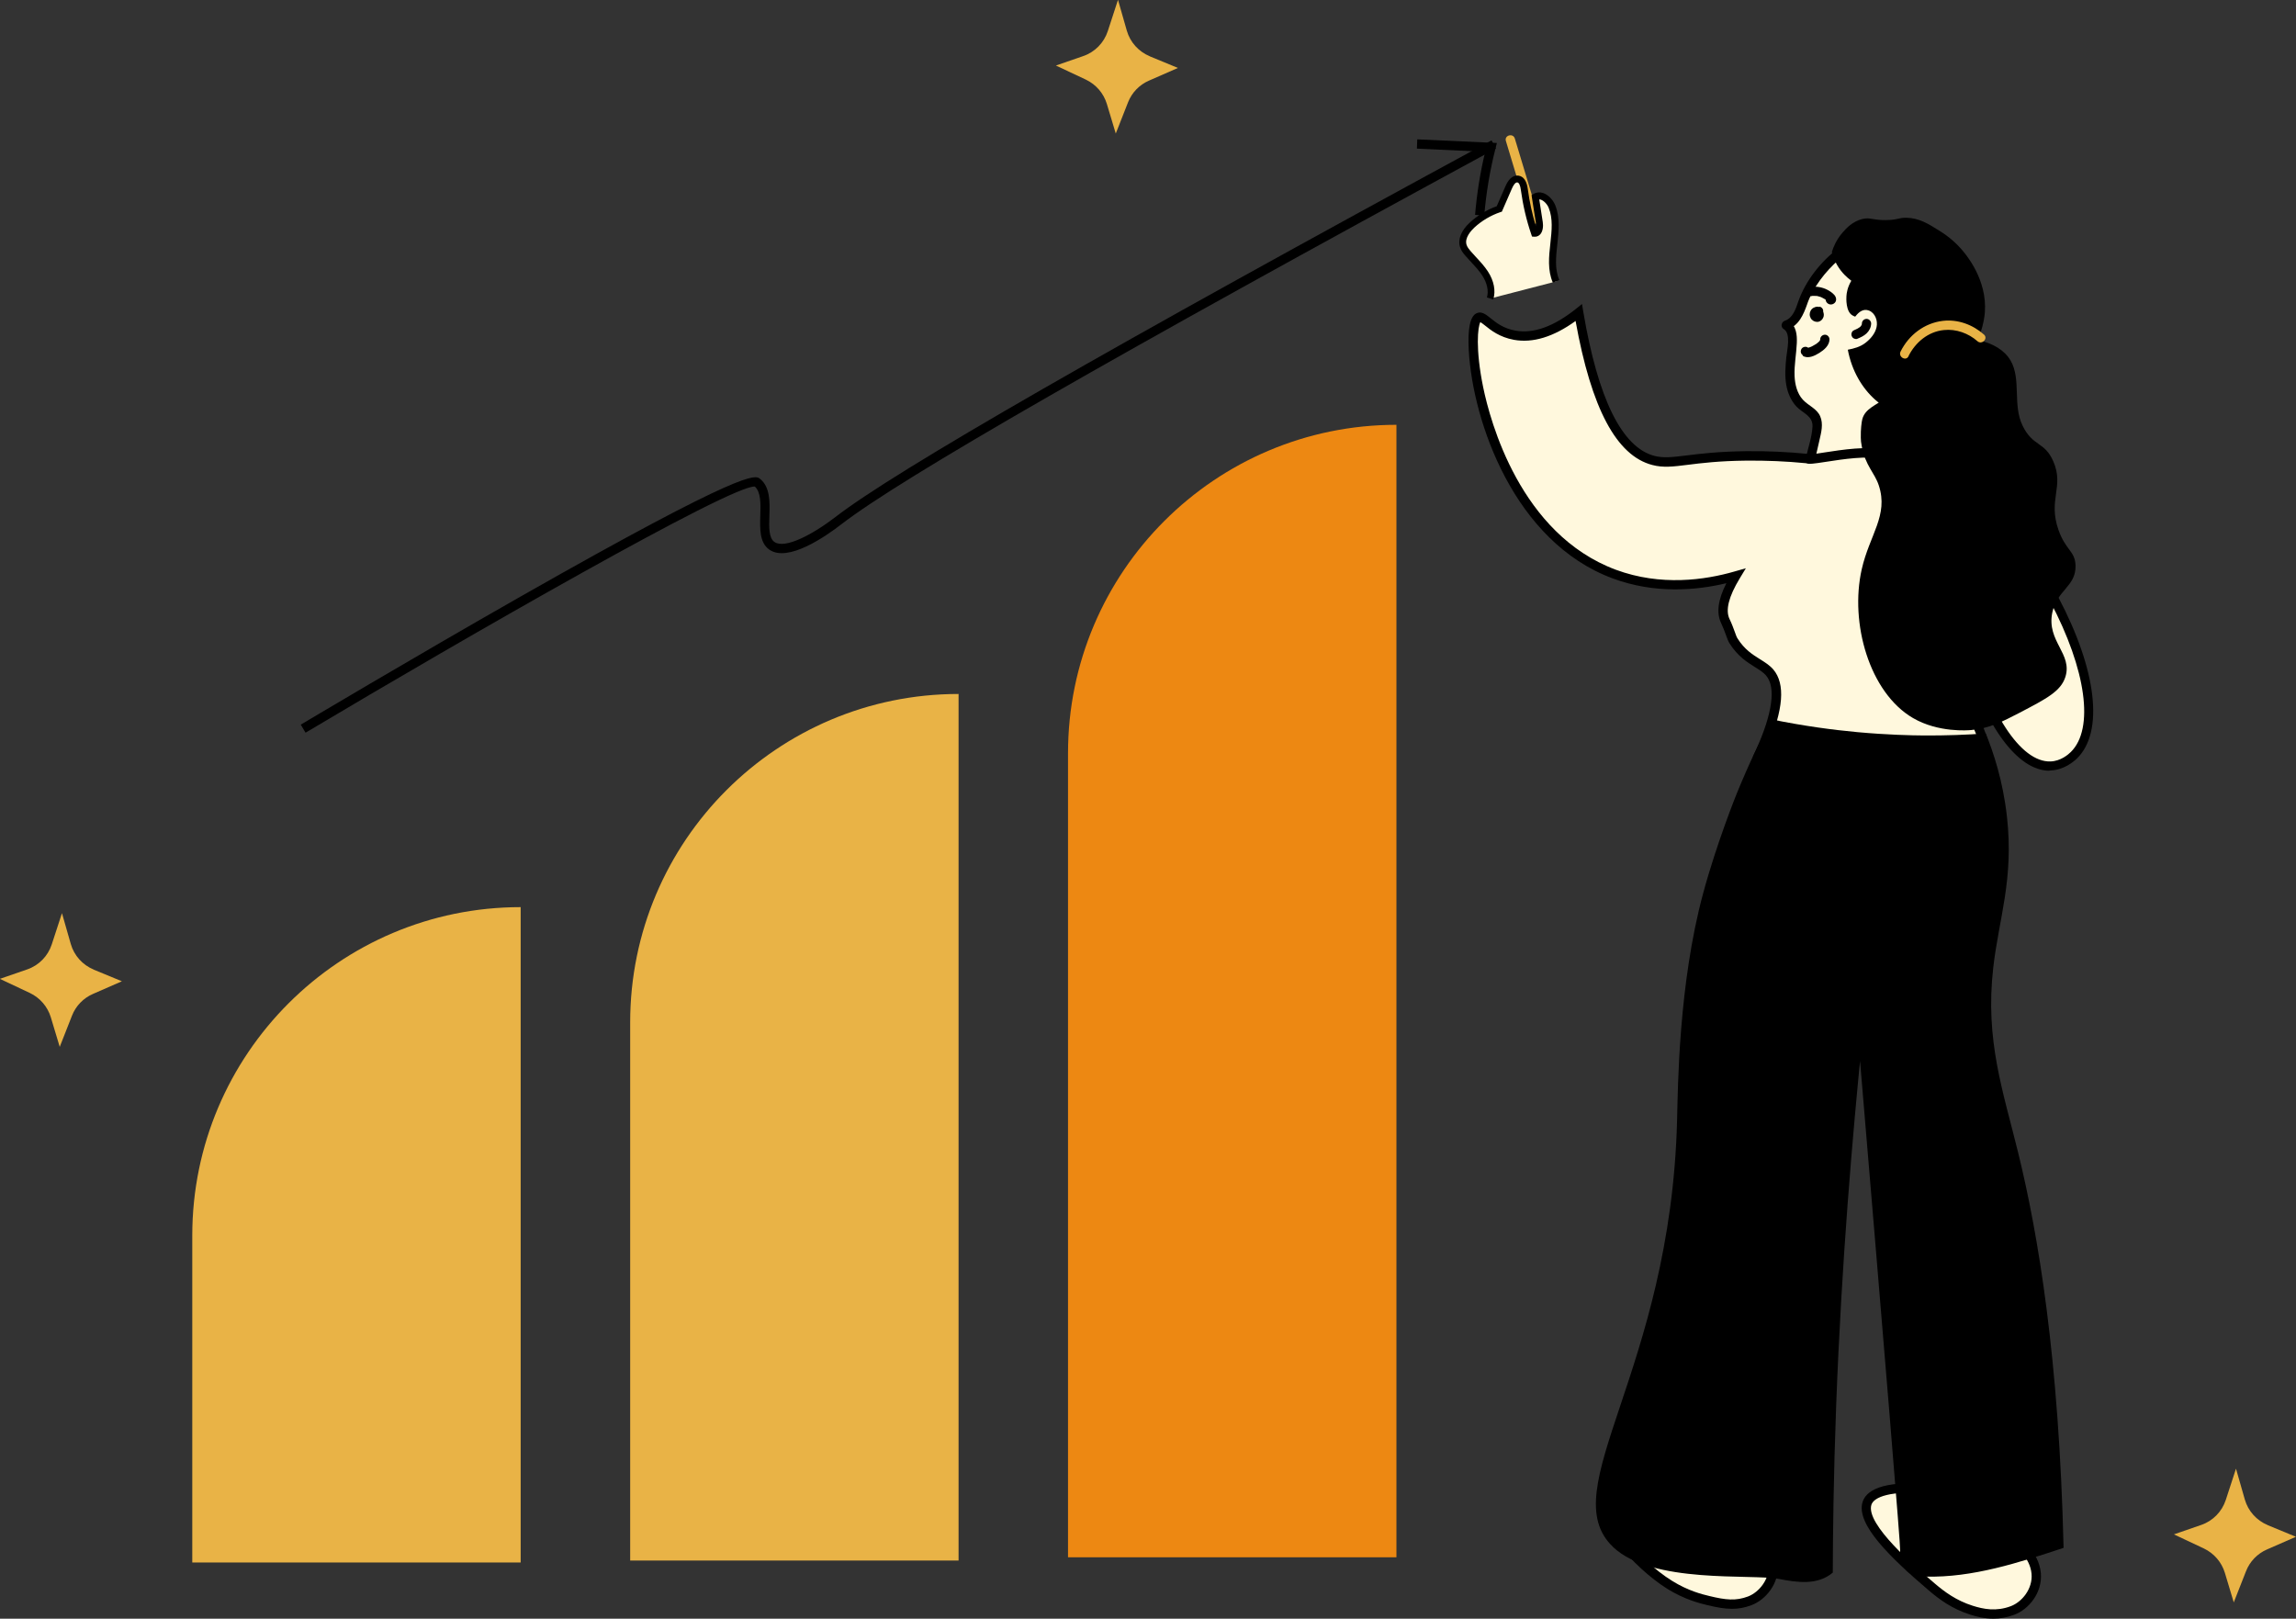
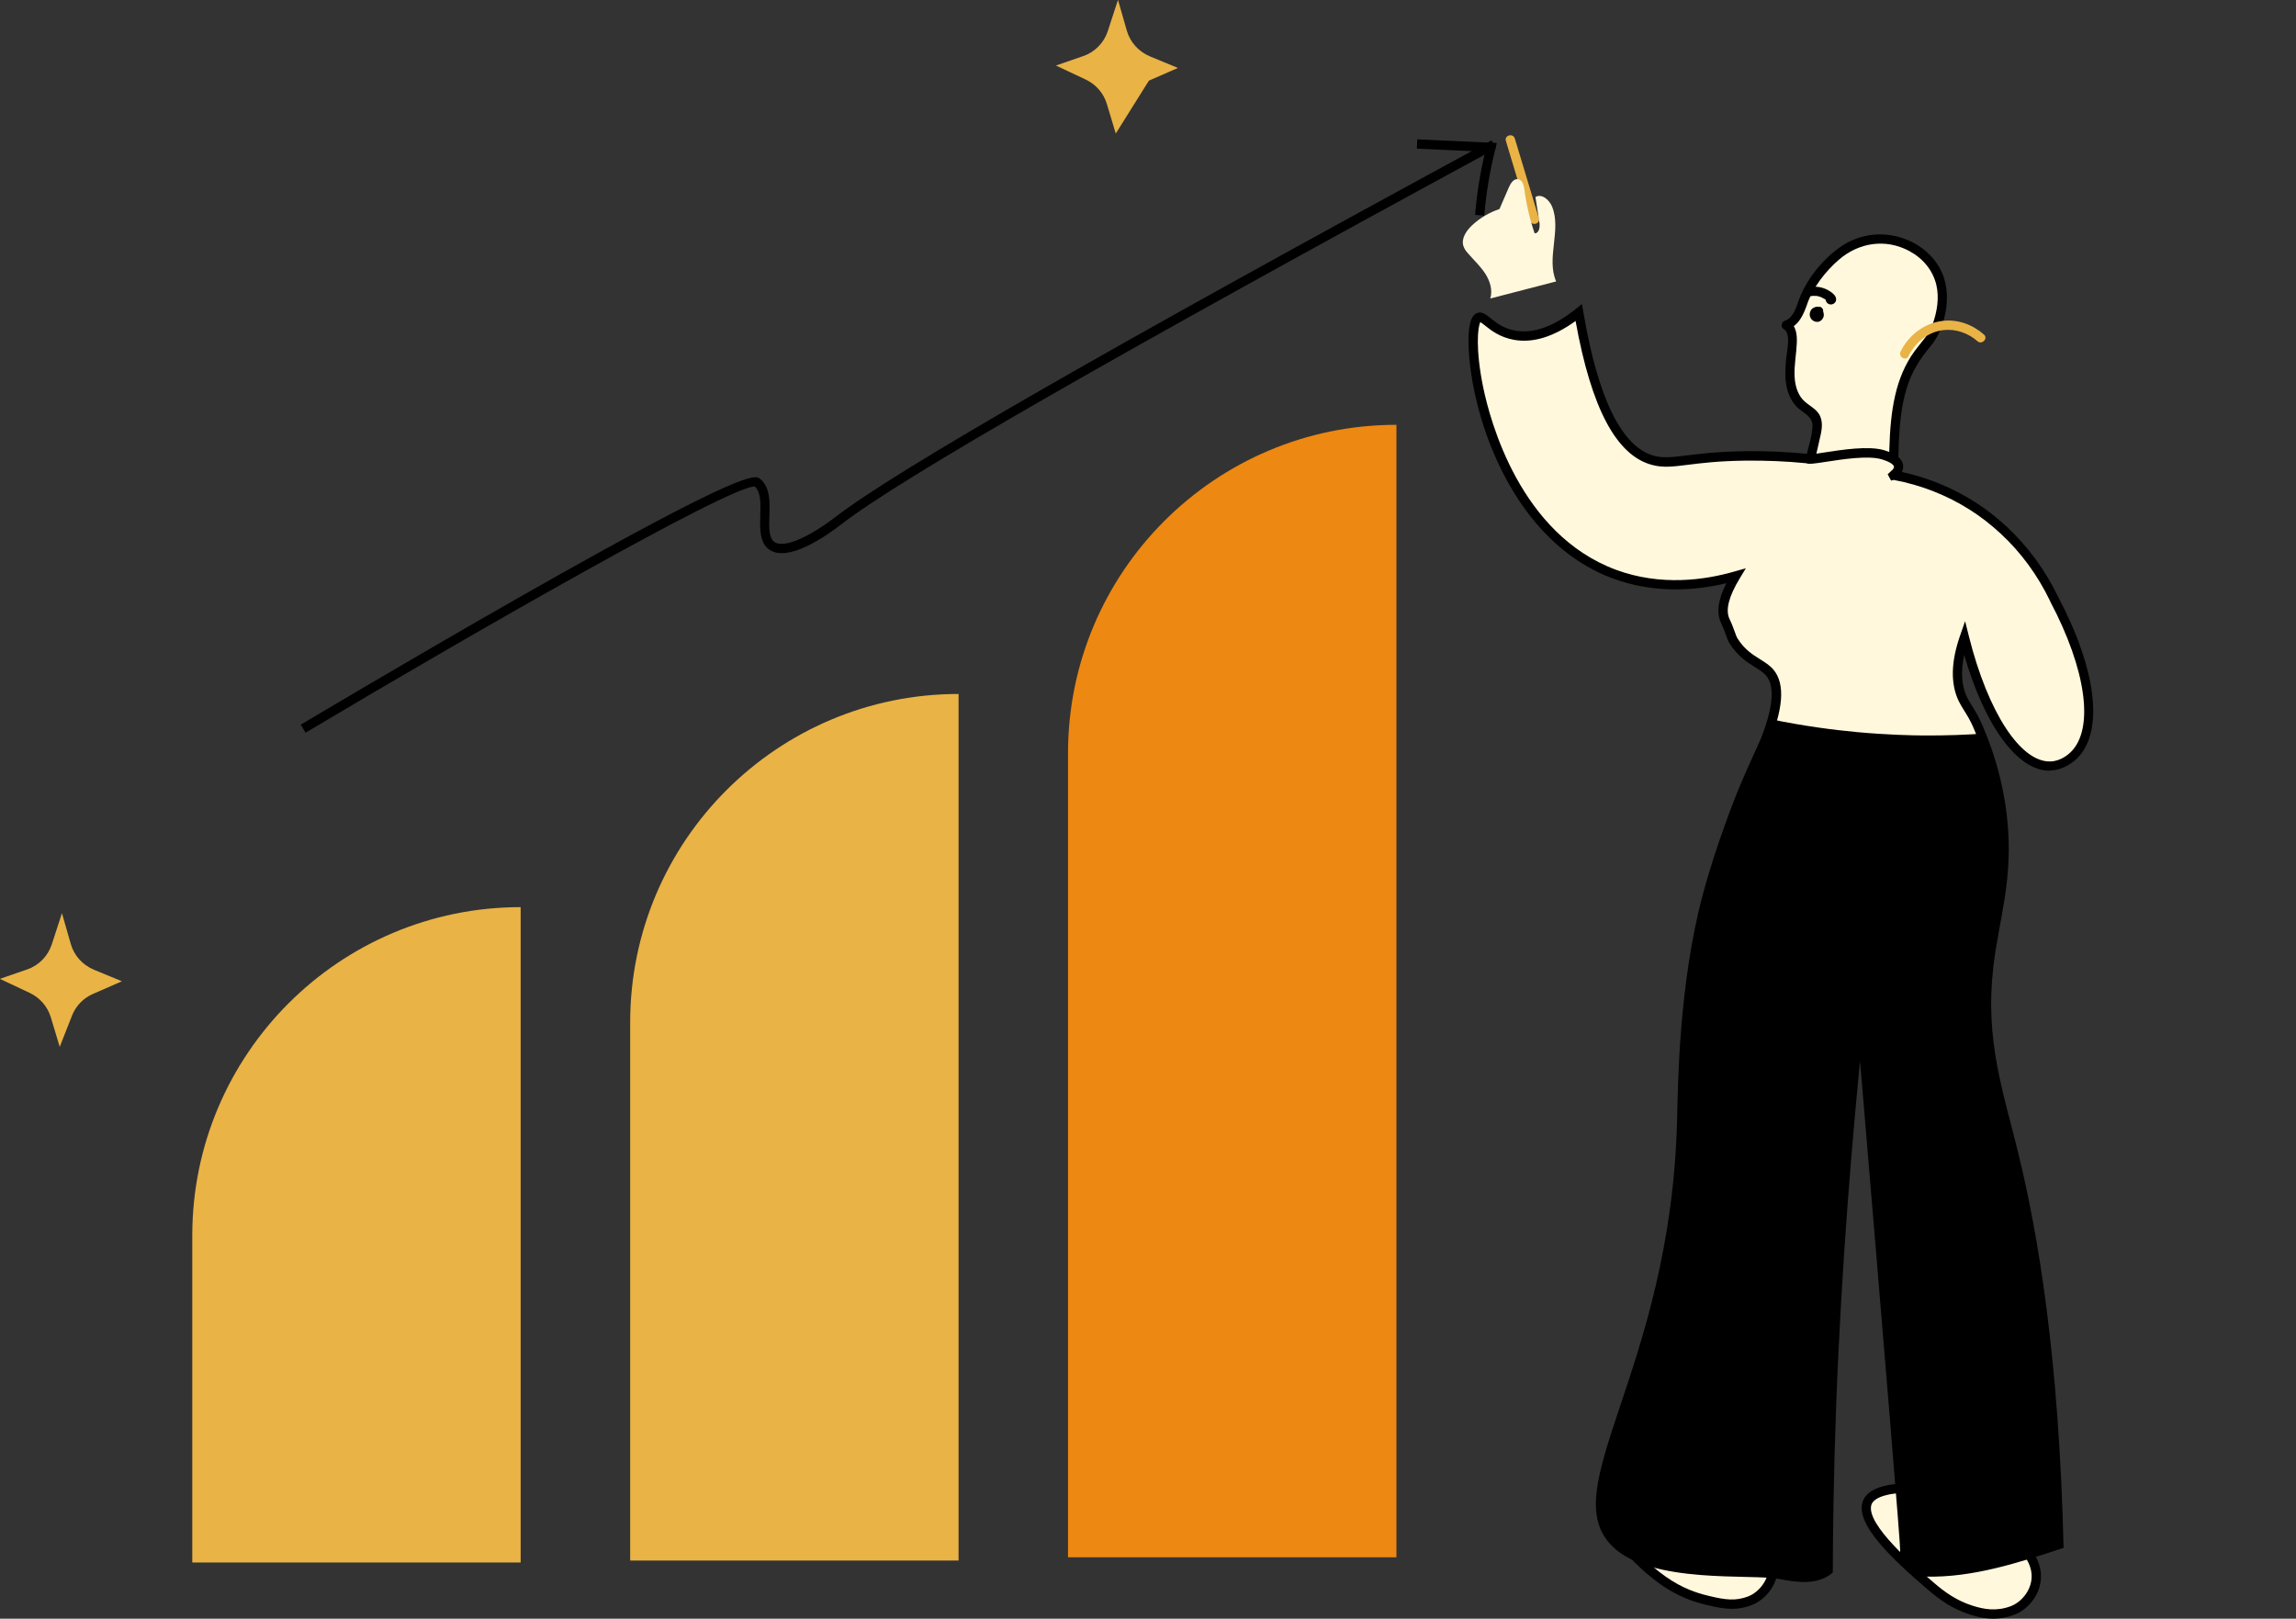
<svg xmlns="http://www.w3.org/2000/svg" width="217" height="153" viewBox="0 0 217 153" fill="none">
  <rect x="0" y="0" width="217" height="153" fill="#333333" stroke="none" />
  <g clip-path="url(#clip0_915_13421)">
    <path d="M8.864 91.654L11.521 92.75L8.776 93.951C7.873 94.346 7.162 95.083 6.803 96.004L5.645 98.951L4.803 96.153C4.496 95.144 3.777 94.311 2.821 93.855L-0.012 92.522L2.576 91.627C3.672 91.25 4.531 90.373 4.891 89.268L5.856 86.312L6.689 89.224C7.005 90.321 7.803 91.206 8.855 91.645L8.864 91.654Z" fill="#E9B346" />
-     <path d="M108.673 5.326L111.33 6.422L108.585 7.623C107.681 8.018 106.971 8.755 106.611 9.676L105.454 12.623L104.612 9.825C104.305 8.816 103.586 7.983 102.63 7.527L99.797 6.194L102.384 5.299C103.48 4.922 104.34 4.045 104.7 2.94L105.664 -0.016L106.497 2.896C106.813 3.992 107.611 4.878 108.664 5.317L108.673 5.326Z" fill="#E9B346" />
-     <path d="M214.337 144.162L216.994 145.258L214.249 146.459C213.346 146.854 212.635 147.591 212.276 148.512L211.118 151.458L210.276 148.661C209.969 147.652 209.25 146.819 208.294 146.363L205.461 145.03L208.048 144.135C209.145 143.758 210.004 142.881 210.364 141.776L211.328 138.82L212.162 141.732C212.477 142.828 213.275 143.714 214.328 144.153L214.337 144.162Z" fill="#E9B346" />
+     <path d="M108.673 5.326L111.33 6.422L108.585 7.623L105.454 12.623L104.612 9.825C104.305 8.816 103.586 7.983 102.63 7.527L99.797 6.194L102.384 5.299C103.48 4.922 104.34 4.045 104.7 2.94L105.664 -0.016L106.497 2.896C106.813 3.992 107.611 4.878 108.664 5.317L108.673 5.326Z" fill="#E9B346" />
    <path d="M49.21 85.742V147.688H18.172V116.781C18.172 99.652 32.082 85.742 49.21 85.742Z" fill="#E9B346" />
    <path d="M90.597 65.594V147.501H59.559V96.632C59.559 79.504 73.469 65.594 90.597 65.594Z" fill="#E9B346" />
    <path d="M131.98 40.145V147.196H100.941V71.192C100.941 54.063 114.851 40.153 131.98 40.153V40.145Z" fill="#ED8812" />
    <path d="M170.379 28.61C170.08 29.479 169.694 30.487 168.809 30.733C169.291 30.97 169.396 31.601 169.387 32.145C169.37 33.232 169.142 34.311 169.159 35.39C169.177 36.477 169.484 37.635 170.317 38.328C170.729 38.679 171.273 38.907 171.545 39.372C171.861 39.907 171.729 40.582 171.598 41.187C171.291 42.555 170.975 43.923 170.668 45.292C170.571 45.721 170.475 46.177 170.624 46.59C170.922 47.432 172.01 47.642 172.904 47.651C175.229 47.668 177.553 47.239 179.719 46.397C179.017 45.835 178.965 44.809 178.982 43.906C179.035 40.599 179.123 37.118 180.789 34.258C181.85 32.425 182.482 32.478 183.052 30.873C183.315 30.136 184.166 27.759 182.973 25.558C181.815 23.427 179.245 22.41 177.167 22.576C173.264 22.883 170.799 27.426 170.396 28.61H170.379Z" fill="#FFF8DD" />
    <path d="M169.96 28.497C169.732 29.173 169.451 30.058 168.697 30.313C168.346 30.427 168.258 30.918 168.592 31.111C169.293 31.532 168.89 33.119 168.829 33.768C168.741 34.654 168.671 35.531 168.829 36.408C168.96 37.145 169.267 37.864 169.776 38.417C170.381 39.066 171.363 39.294 171.302 40.346C171.249 41.302 170.898 42.302 170.688 43.232C170.477 44.161 170.135 45.117 170.109 46.047C170.065 47.748 171.863 48.108 173.214 48.099C175.477 48.082 177.722 47.643 179.835 46.828C180.116 46.722 180.3 46.328 180.028 46.091C179.467 45.6 179.414 44.845 179.414 44.135C179.414 43.337 179.432 42.539 179.467 41.741C179.537 40.066 179.704 38.373 180.186 36.759C180.642 35.233 181.414 33.953 182.44 32.751C183.116 31.953 183.51 31.023 183.765 30.015C184.115 28.629 184.124 27.138 183.554 25.805C183.019 24.559 182.019 23.56 180.827 22.937C178.529 21.744 175.862 21.919 173.775 23.454C172.117 24.673 170.644 26.541 169.96 28.497C169.776 29.032 170.618 29.26 170.802 28.734C171.354 27.155 172.53 25.647 173.784 24.559C175.678 22.919 178.204 22.525 180.449 23.726C181.712 24.401 182.677 25.524 183.01 26.936C183.291 28.155 183.081 29.427 182.677 30.593C182.317 31.637 181.598 32.312 180.958 33.181C180.055 34.409 179.467 35.856 179.125 37.338C178.73 39.031 178.616 40.776 178.564 42.504C178.529 43.863 178.257 45.714 179.406 46.714L179.599 45.977C177.783 46.67 175.871 47.099 173.924 47.196C173.152 47.231 172.205 47.327 171.504 46.941C170.6 46.45 171.126 45.258 171.302 44.486C171.521 43.53 171.74 42.565 171.96 41.609C172.126 40.881 172.346 40.074 172.03 39.346C171.714 38.618 170.925 38.355 170.398 37.785C169.846 37.189 169.644 36.329 169.609 35.54C169.565 34.496 169.776 33.47 169.82 32.435C169.855 31.646 169.776 30.786 169.039 30.339L168.934 31.137C170.021 30.778 170.46 29.716 170.811 28.717C170.995 28.182 170.144 27.954 169.969 28.48L169.96 28.497Z" fill="black" />
    <path d="M171.258 27.965C171.258 27.965 171.17 27.974 171.232 27.965C171.249 27.965 171.276 27.965 171.293 27.965C171.337 27.965 171.372 27.965 171.416 27.965C171.504 27.965 171.591 27.965 171.67 27.974C171.688 27.974 171.758 27.983 171.688 27.974C171.618 27.965 171.688 27.974 171.705 27.974C171.749 27.974 171.784 27.991 171.828 28C171.916 28.018 171.995 28.044 172.074 28.07C172.109 28.079 172.153 28.114 172.188 28.114C172.161 28.114 172.109 28.079 172.17 28.114C172.188 28.114 172.205 28.132 172.223 28.14C172.293 28.175 172.363 28.211 172.433 28.254C172.468 28.272 172.503 28.298 172.538 28.325C172.547 28.325 172.617 28.386 172.565 28.342C172.512 28.307 172.565 28.342 172.582 28.351C172.617 28.377 172.644 28.404 172.67 28.43C172.688 28.447 172.696 28.456 172.714 28.474C172.828 28.588 172.591 28.404 172.67 28.202L172.784 28.009L173.03 27.912L173.249 27.974H173.231L173.389 28.123V28.105C173.249 27.912 172.986 27.816 172.775 27.948C172.582 28.07 172.486 28.342 172.617 28.544C172.793 28.816 173.144 28.86 173.389 28.64C173.617 28.43 173.556 28.097 173.372 27.886C173.187 27.676 172.951 27.518 172.714 27.395C172.188 27.123 171.618 27.044 171.03 27.132C170.925 27.149 170.819 27.246 170.767 27.334C170.714 27.43 170.688 27.57 170.723 27.676C170.802 27.921 171.021 28.018 171.267 27.983L171.258 27.965Z" fill="black" />
    <path d="M171.96 29.02C171.838 28.976 171.697 28.984 171.574 29.02C171.452 29.055 171.338 29.116 171.25 29.204C171.066 29.379 170.996 29.669 171.066 29.905C171.101 30.028 171.162 30.142 171.25 30.221C171.294 30.265 171.346 30.3 171.399 30.335C171.504 30.388 171.592 30.414 171.706 30.423C171.881 30.44 172.039 30.361 172.162 30.247C172.206 30.203 172.25 30.151 172.276 30.098C172.302 30.054 172.32 30.011 172.338 29.967C172.338 29.949 172.346 29.932 172.355 29.914C172.381 29.791 172.381 29.721 172.355 29.598C172.346 29.528 172.311 29.467 172.285 29.405C172.223 29.283 172.109 29.186 171.995 29.107C171.943 29.072 171.89 29.055 171.829 29.055C171.767 29.046 171.715 29.046 171.653 29.055C171.592 29.072 171.548 29.098 171.504 29.134C171.46 29.169 171.417 29.204 171.39 29.256C171.338 29.361 171.311 29.484 171.346 29.598L171.39 29.703C171.425 29.774 171.478 29.818 171.548 29.861C171.557 29.861 171.574 29.879 171.583 29.888L171.496 29.818C171.496 29.818 171.539 29.861 171.566 29.888L171.496 29.8C171.496 29.8 171.522 29.844 171.539 29.87L171.496 29.765C171.496 29.765 171.513 29.809 171.513 29.835L171.496 29.721C171.496 29.721 171.496 29.765 171.496 29.791L171.513 29.677C171.513 29.677 171.504 29.721 171.496 29.739L171.539 29.633C171.539 29.633 171.522 29.669 171.513 29.686L171.583 29.598C171.583 29.598 171.557 29.625 171.548 29.633L171.636 29.563C171.636 29.563 171.61 29.581 171.592 29.59L171.697 29.546C171.697 29.546 171.662 29.555 171.653 29.555L171.767 29.537C171.767 29.537 171.732 29.537 171.715 29.537L171.829 29.555C171.829 29.555 171.785 29.554 171.767 29.537L171.873 29.581C171.873 29.581 171.829 29.563 171.811 29.546L171.899 29.616C171.899 29.616 171.864 29.59 171.855 29.572L171.925 29.66C171.925 29.66 171.899 29.616 171.89 29.59L171.934 29.695C171.934 29.695 171.917 29.642 171.917 29.616L171.934 29.73C171.934 29.73 171.934 29.677 171.934 29.651L171.917 29.765C171.917 29.765 171.925 29.721 171.934 29.695L171.89 29.8C171.89 29.8 171.908 29.765 171.925 29.747L171.855 29.835C171.855 29.835 171.89 29.8 171.908 29.782L171.82 29.853C171.82 29.853 171.864 29.826 171.89 29.809L171.785 29.853C171.785 29.853 171.838 29.835 171.864 29.835L171.75 29.853C171.75 29.853 171.794 29.853 171.82 29.853L171.706 29.835C171.706 29.835 171.741 29.835 171.759 29.844C171.82 29.861 171.873 29.861 171.934 29.844C171.995 29.844 172.048 29.826 172.101 29.791C172.153 29.765 172.197 29.73 172.223 29.677C172.259 29.633 172.285 29.59 172.302 29.528C172.329 29.414 172.32 29.291 172.259 29.186L172.188 29.098C172.136 29.046 172.066 29.011 171.995 28.984L171.96 29.02Z" fill="black" />
-     <path d="M170.375 33.628C170.875 33.944 171.506 33.637 171.953 33.356C172.401 33.075 172.9 32.663 172.909 32.075C172.909 31.848 172.708 31.628 172.471 31.637C172.234 31.646 172.032 31.83 172.032 32.075C172.032 32.093 172.032 32.181 172.032 32.102C172.032 32.032 172.032 32.102 172.032 32.111C172.023 32.154 171.997 32.163 172.041 32.102C172.032 32.119 172.023 32.137 172.015 32.154C172.006 32.172 171.997 32.19 171.988 32.207C171.988 32.207 171.927 32.295 171.971 32.233C172.006 32.181 171.971 32.233 171.962 32.242C171.945 32.26 171.927 32.277 171.909 32.295C171.874 32.33 171.848 32.356 171.813 32.383C171.795 32.4 171.787 32.409 171.769 32.417C171.725 32.461 171.734 32.453 171.769 32.417C171.699 32.488 171.602 32.54 171.524 32.584C171.445 32.628 171.366 32.681 171.278 32.724C171.234 32.751 171.19 32.768 171.146 32.786C171.146 32.786 171.041 32.83 171.111 32.803C171.164 32.777 171.111 32.803 171.094 32.803C171.05 32.821 171.006 32.83 170.971 32.847C170.945 32.847 170.918 32.856 170.901 32.865C170.848 32.882 170.989 32.865 170.927 32.865C170.901 32.865 170.883 32.865 170.857 32.865C170.796 32.865 170.875 32.865 170.892 32.865C170.892 32.865 170.848 32.847 170.839 32.847C170.892 32.874 170.91 32.882 170.883 32.865C170.875 32.865 170.857 32.847 170.848 32.839C170.655 32.716 170.357 32.795 170.252 32.996C170.138 33.216 170.199 33.461 170.41 33.593L170.375 33.628Z" fill="black" />
-     <path d="M175.523 32.026C175.847 31.895 176.154 31.755 176.408 31.518C176.663 31.281 176.838 30.939 176.847 30.579C176.847 30.351 176.637 30.132 176.408 30.141C176.163 30.15 175.979 30.334 175.97 30.579C175.97 30.606 175.97 30.632 175.97 30.658L175.988 30.544C175.979 30.614 175.961 30.676 175.935 30.746L175.979 30.641C175.944 30.72 175.909 30.781 175.856 30.851L175.926 30.764C175.865 30.843 175.795 30.913 175.716 30.974L175.803 30.904C175.654 31.018 175.479 31.106 175.312 31.176L175.417 31.132C175.417 31.132 175.338 31.167 175.303 31.176C175.189 31.22 175.102 31.272 175.04 31.378C174.988 31.474 174.961 31.614 174.996 31.72C175.032 31.825 175.093 31.93 175.198 31.983C175.303 32.035 175.426 32.07 175.54 32.026H175.523Z" fill="black" />
    <path d="M194.158 56.651C193.211 54.678 191.72 52.284 189.37 50.109C188.133 48.96 187.028 48.205 186.432 47.828C183.529 45.986 180.766 45.241 178.968 44.916C178.872 45.013 180.643 43.776 177.951 42.987C175.811 42.355 171.022 43.645 170.89 43.355C169.566 43.224 167.523 43.066 165.023 43.092C159.664 43.154 158.103 43.996 156.279 43.522C153.876 42.899 150.999 39.996 149.227 29.551C147.473 30.945 145.351 32.077 143.167 31.691C141.01 31.305 140.29 29.744 139.738 30.015C138.08 30.858 140.106 49.626 152.569 54.257C157.226 55.985 161.655 55.125 164.05 54.432C162.655 56.73 162.716 57.976 163.067 58.695C163.471 59.528 163.637 60.247 163.839 60.572C164.997 62.422 166.461 62.633 167.259 63.562C168.04 64.483 168.461 66.439 166.347 71.105C171.881 71.07 177.635 71.219 183.59 71.605C185.028 71.701 186.458 71.807 187.87 71.921C187.747 71.123 187.502 69.974 186.949 68.693C186.379 67.377 185.888 66.843 185.519 66.097C184.976 64.974 184.634 63.176 185.651 60.256C187.519 67.711 190.773 72.517 193.808 72.403C194.992 72.359 195.825 71.57 196.009 71.386C198.473 68.965 197.553 63.089 194.15 56.642L194.158 56.651Z" fill="#FFF8DD" />
    <path d="M193.702 72.85C190.676 72.85 187.589 68.631 185.642 61.904C185.3 63.492 185.388 64.833 185.914 65.912C186.046 66.184 186.203 66.43 186.37 66.701C186.66 67.166 186.984 67.692 187.352 68.526C187.808 69.587 188.133 70.71 188.3 71.867L188.378 72.411L187.826 72.367C186.414 72.253 184.993 72.148 183.555 72.051C177.854 71.683 172.066 71.516 166.347 71.552H165.663L165.944 70.929C167.531 67.412 167.864 64.965 166.917 63.851C166.654 63.544 166.286 63.316 165.865 63.053C165.137 62.597 164.234 62.036 163.462 60.808C163.339 60.615 163.242 60.352 163.12 60.01C162.997 59.676 162.857 59.299 162.664 58.887C162.208 57.931 162.365 56.694 163.164 55.124C160.313 55.809 156.402 56.151 152.411 54.668C143.132 51.222 139.203 39.899 138.817 33.128C138.703 31.102 138.94 29.918 139.527 29.62C140.01 29.375 140.431 29.717 140.878 30.076C141.387 30.488 142.088 31.05 143.228 31.251C144.93 31.558 146.851 30.866 148.938 29.199L149.517 28.734L149.64 29.471C151.034 37.715 153.297 42.293 156.366 43.092C157.226 43.311 158.05 43.214 159.401 43.048C160.664 42.89 162.401 42.679 165.005 42.644C166.987 42.618 168.97 42.714 170.917 42.907L171.171 42.942C171.443 42.925 171.96 42.837 172.425 42.767C174.083 42.513 176.591 42.118 178.056 42.548C179.275 42.907 179.889 43.442 179.871 44.135C179.871 44.302 179.819 44.468 179.748 44.609C182.222 45.153 184.537 46.1 186.642 47.442C187.668 48.091 188.712 48.898 189.641 49.766C191.65 51.634 193.299 53.879 194.527 56.431C198.175 63.334 198.859 69.175 196.307 71.683C195.974 72.007 195.062 72.771 193.816 72.823C193.772 72.823 193.728 72.823 193.685 72.823L193.702 72.85ZM185.73 58.729L186.089 60.159C187.887 67.333 190.975 72.078 193.807 71.972C194.755 71.937 195.465 71.332 195.719 71.078C197.947 68.885 197.184 63.307 193.772 56.852V56.835C192.588 54.37 191.01 52.213 189.071 50.423C188.177 49.59 187.177 48.819 186.195 48.196C184.002 46.801 181.581 45.854 178.985 45.363L178.731 45.424L178.407 44.828L178.819 44.442H178.836C178.924 44.346 179.02 44.205 179.003 44.1C178.994 44.039 178.889 43.723 177.819 43.407C176.547 43.039 174.153 43.407 172.565 43.653C171.469 43.819 170.969 43.898 170.706 43.784C168.838 43.6 166.926 43.521 165.023 43.539C162.471 43.565 160.76 43.776 159.524 43.933C158.121 44.109 157.191 44.223 156.165 43.951C152.779 43.074 150.403 38.618 148.912 30.339C146.833 31.839 144.877 32.444 143.088 32.12C141.729 31.874 140.895 31.207 140.343 30.76C140.194 30.646 140.018 30.506 139.913 30.445C139.668 30.857 139.431 32.962 140.176 36.593C140.834 39.794 143.676 50.485 152.718 53.853C156.972 55.431 161.164 54.818 163.927 54.019L165.005 53.712L164.426 54.668C163.383 56.387 163.058 57.677 163.462 58.51C163.681 58.957 163.83 59.378 163.953 59.711C164.049 59.983 164.137 60.229 164.216 60.343C164.874 61.395 165.654 61.878 166.338 62.307C166.803 62.597 167.251 62.877 167.601 63.281C168.75 64.64 168.566 67.052 167.031 70.666C172.539 70.639 178.135 70.815 183.625 71.166C184.879 71.245 186.125 71.341 187.352 71.438C187.177 70.552 186.914 69.683 186.554 68.868C186.221 68.096 185.914 67.596 185.633 67.157C185.449 66.859 185.283 66.587 185.133 66.289C184.344 64.667 184.379 62.588 185.239 60.115L185.721 58.729H185.73Z" fill="black" />
-     <path d="M174.966 26.547C174.606 27.161 174.527 27.696 174.51 27.994C174.501 28.152 174.422 29.494 175.124 29.836C175.229 29.888 175.334 29.95 175.36 29.906C175.694 29.468 176.115 29.152 176.641 29.354C177.22 29.581 177.492 30.301 177.36 30.915C177.229 31.52 176.799 32.028 176.308 32.406C175.825 32.783 175.22 32.949 174.641 33.055C175.396 37.071 178.57 39.597 181.412 39.308C184.929 38.957 187.13 34.282 186.464 33.449C185.946 32.8 183.596 34.353 181.877 33.098C181.289 32.677 181.219 32.248 180.868 32.274C179.877 32.344 180.561 35.852 178.255 37.598C177.325 38.299 176.273 38.615 176.01 39.624C175.939 39.904 175.852 40.58 175.869 41.378C175.869 41.606 175.895 41.86 175.957 42.167C176.299 44.035 177.167 44.658 177.571 45.886C178.5 48.718 176.694 50.543 175.957 53.805C174.808 58.875 176.676 65.47 180.807 67.873C183.21 69.268 186.017 69.031 186.306 69.004C188.06 68.838 189.27 68.198 190.832 67.391C193.454 66.023 194.761 65.338 195.199 63.997C195.91 61.795 193.419 60.62 193.963 57.919C194.401 55.761 196.199 55.454 196.164 53.481C196.138 52.078 195.226 52.025 194.55 50.087C193.542 47.201 195.103 46.017 194.068 43.623C193.235 41.693 192.138 42.255 191.156 40.229C190.2 38.255 191.051 35.844 190.025 34.081C188.841 32.046 185.543 31.669 183.543 32.169C183.298 32.23 181.886 32.581 181.877 33.09C181.868 33.66 183.57 34.493 184.929 34.107C186.929 33.537 187.446 30.546 187.516 30.134C188.069 26.942 186.069 24.416 185.657 23.89C184.727 22.714 183.701 22.056 183.201 21.75C182.245 21.153 181.377 20.609 180.193 20.583C179.421 20.566 179.395 20.785 178.272 20.802C176.948 20.82 176.764 20.513 175.992 20.706C175.062 20.943 174.475 21.6 174.15 21.977C173.545 22.67 173.264 23.39 173.133 23.819C173.212 24.161 173.361 24.6 173.641 25.073C174.071 25.801 174.606 26.266 174.957 26.521L174.966 26.547Z" fill="black" />
    <path d="M191.547 146.638C192.012 147.2 192.389 147.928 192.45 148.726C192.59 150.322 191.477 151.752 190.222 152.225C188.775 152.769 187.504 152.576 186.32 152.199C184.609 151.655 183.408 150.708 182.592 150.015C180.391 148.138 175.804 144.226 176.453 142.113C176.576 141.727 177.216 140.289 182.434 140.745" fill="#FFF8DD" />
    <path d="M188.402 152.995C187.56 152.995 186.815 152.81 186.192 152.609C184.482 152.065 183.271 151.162 182.307 150.337C178.667 147.232 175.387 144.075 176.036 141.97C176.343 140.979 177.72 139.874 182.473 140.295L182.394 141.172C178.658 140.848 177.097 141.505 176.869 142.233C176.299 144.075 181.07 148.145 182.868 149.679C183.762 150.442 184.885 151.284 186.446 151.776C187.446 152.091 188.656 152.346 190.06 151.811C191.112 151.407 192.129 150.162 192.007 148.759C191.936 147.96 191.533 147.311 191.2 146.908L191.875 146.347C192.287 146.847 192.787 147.653 192.884 148.68C193.05 150.565 191.717 152.126 190.375 152.626C189.674 152.889 189.016 152.995 188.402 152.995Z" fill="black" />
    <path d="M166.689 145.724C167.153 146.285 167.531 147.013 167.592 147.811C167.732 149.407 166.618 150.837 165.364 151.311C164.154 151.767 163.137 151.688 161.461 151.284C160.698 151.1 159.365 150.767 157.795 149.793C154.647 147.829 150.797 143.4 151.595 141.198C151.726 140.848 152.445 139.234 157.576 139.83" fill="#FFF8DD" />
    <path d="M163.701 152.067C163.008 152.067 162.262 151.935 161.359 151.716C160.666 151.549 159.219 151.199 157.562 150.164C154.422 148.199 150.273 143.568 151.177 141.051C151.484 140.192 152.738 138.832 157.623 139.394L157.518 140.262C153.887 139.841 152.291 140.543 152.001 141.349C151.343 143.165 154.834 147.436 158.026 149.418C159.561 150.374 160.859 150.69 161.561 150.857C163.113 151.234 164.06 151.33 165.209 150.9C166.262 150.497 167.279 149.252 167.156 147.848C167.086 147.041 166.674 146.401 166.349 146.006L167.025 145.445C167.437 145.936 167.946 146.743 168.033 147.778C168.2 149.664 166.867 151.225 165.525 151.725C164.894 151.962 164.315 152.067 163.71 152.067H163.701Z" fill="black" />
    <path d="M28.873 69.247L28.426 68.493C28.531 68.432 38.854 62.275 49.255 56.355C70.559 44.243 71.374 44.901 71.822 45.251C72.804 46.032 72.76 47.47 72.716 48.742C72.681 49.821 72.646 50.838 73.19 51.224C74.163 51.917 76.786 50.54 78.952 48.873C84.644 44.471 104.921 32.824 140.968 13.266L141.389 14.037C105.395 33.578 85.144 45.199 79.505 49.566C78.04 50.698 74.453 53.197 72.699 51.943C71.778 51.285 71.822 49.987 71.857 48.724C71.892 47.637 71.927 46.514 71.34 45.988C69.094 45.839 44.16 60.144 28.891 69.247H28.873Z" fill="black" />
    <path d="M140.29 20.381L139.413 20.311C139.58 18.303 139.895 16.303 140.369 14.347L133.914 14.049L133.949 13.172L141.474 13.514L141.343 14.031C140.816 16.101 140.457 18.241 140.281 20.372L140.29 20.381Z" fill="black" />
    <path d="M180.372 33.669C181.021 32.362 182.231 31.345 183.722 31.196C184.871 31.073 186.047 31.503 186.889 32.248C187.31 32.625 187.932 32.003 187.511 31.625C186.459 30.687 185.038 30.161 183.626 30.327C181.881 30.529 180.398 31.669 179.627 33.23C179.381 33.73 180.135 34.178 180.381 33.669H180.372Z" fill="#E9B346" />
    <path d="M142.326 13.326L144.309 19.904L144.598 20.86C144.765 21.395 145.607 21.167 145.44 20.623L143.458 14.046L143.168 13.089C143.002 12.555 142.16 12.783 142.326 13.326Z" fill="#E9B346" />
    <path d="M140.848 28.215C141.094 27.426 140.822 26.558 140.375 25.865C139.927 25.172 139.313 24.602 138.77 23.979C138.585 23.769 138.401 23.541 138.314 23.269C138.077 22.55 138.585 21.804 139.138 21.287C139.875 20.603 140.76 20.077 141.716 19.761L142.602 17.717C142.769 17.331 143.058 16.867 143.479 16.937C143.891 17.007 144.023 17.524 144.076 17.937C144.26 19.34 144.584 20.717 145.04 22.05C145.461 22.076 145.558 21.471 145.496 21.05L145.119 18.621C145.707 18.27 146.426 18.884 146.689 19.524C147.593 21.734 146.119 24.409 147.075 26.602" fill="#FFF8DD" />
-     <path d="M141.163 28.313L140.531 28.12C140.715 27.515 140.557 26.76 140.093 26.041C139.794 25.585 139.426 25.182 139.031 24.761C138.856 24.576 138.681 24.383 138.514 24.191C138.321 23.971 138.102 23.708 137.996 23.366C137.76 22.647 138.093 21.796 138.909 21.042C139.637 20.367 140.522 19.832 141.461 19.489L142.294 17.578C142.689 16.674 143.189 16.552 143.531 16.604C144.004 16.683 144.302 17.113 144.399 17.885C144.557 19.077 144.811 20.253 145.171 21.401C145.171 21.314 145.171 21.209 145.162 21.095L144.75 18.446L144.943 18.332C145.215 18.165 145.53 18.139 145.846 18.244C146.311 18.402 146.767 18.858 146.986 19.393C147.46 20.568 147.319 21.831 147.188 23.059C147.056 24.278 146.925 25.436 147.372 26.462L146.767 26.725C146.249 25.541 146.39 24.243 146.53 22.989C146.662 21.787 146.784 20.665 146.372 19.647C146.232 19.297 145.916 18.972 145.635 18.876C145.583 18.858 145.53 18.849 145.478 18.849L145.811 20.998C145.864 21.349 145.837 21.858 145.565 22.156C145.416 22.314 145.215 22.393 145.013 22.375L144.794 22.358L144.723 22.147C144.259 20.788 143.934 19.384 143.741 17.963C143.688 17.525 143.566 17.271 143.417 17.244C143.215 17.209 143.022 17.525 142.89 17.832L141.943 20.007L141.803 20.051C140.899 20.358 140.049 20.858 139.347 21.507C139.058 21.779 138.391 22.48 138.61 23.147C138.681 23.366 138.847 23.568 138.996 23.743C139.163 23.927 139.33 24.112 139.496 24.296C139.891 24.717 140.303 25.164 140.628 25.664C141.198 26.541 141.382 27.497 141.136 28.286L141.163 28.313Z" fill="black" />
    <path d="M152.453 146.224C156.171 149.75 165.512 148.741 168.117 149.241C169.853 149.575 171.774 149.864 173.221 148.645C173.23 145.023 173.291 139.568 173.537 132.946C174.563 105.372 177.782 84.823 177.176 84.744C177.01 84.717 176.554 86.226 175.229 93.523C178.325 130.28 179.615 146.04 179.588 146.523C179.588 146.523 179.588 146.549 179.588 146.584C179.58 146.821 179.58 147.452 179.869 148.022C180.29 148.847 181.211 149.005 182.009 149.022C186.429 149.127 190.771 147.715 195.033 146.303C194.612 128.333 192.612 116.598 190.762 109.038C189.306 103.083 187.604 98.347 188.385 91.471C188.911 86.84 190.341 83.147 189.683 77.21C189.306 73.807 188.403 71.106 187.675 69.325C185.868 69.457 183.93 69.527 181.877 69.518C180.588 69.51 178.343 69.457 175.554 69.203C173.274 68.992 170.511 68.632 167.397 67.992C166.433 69.843 165.284 72.202 164.144 75.008C164.144 75.008 162.258 79.648 160.96 84.463C158.645 93.04 158.583 102.784 158.504 105.88C157.908 129.648 146.743 140.804 152.453 146.216V146.224Z" fill="black" />
  </g>
  <defs>
    <clipPath id="clip0_915_13421">
      <rect width="216.998" height="153" fill="white" />
    </clipPath>
  </defs>
</svg>